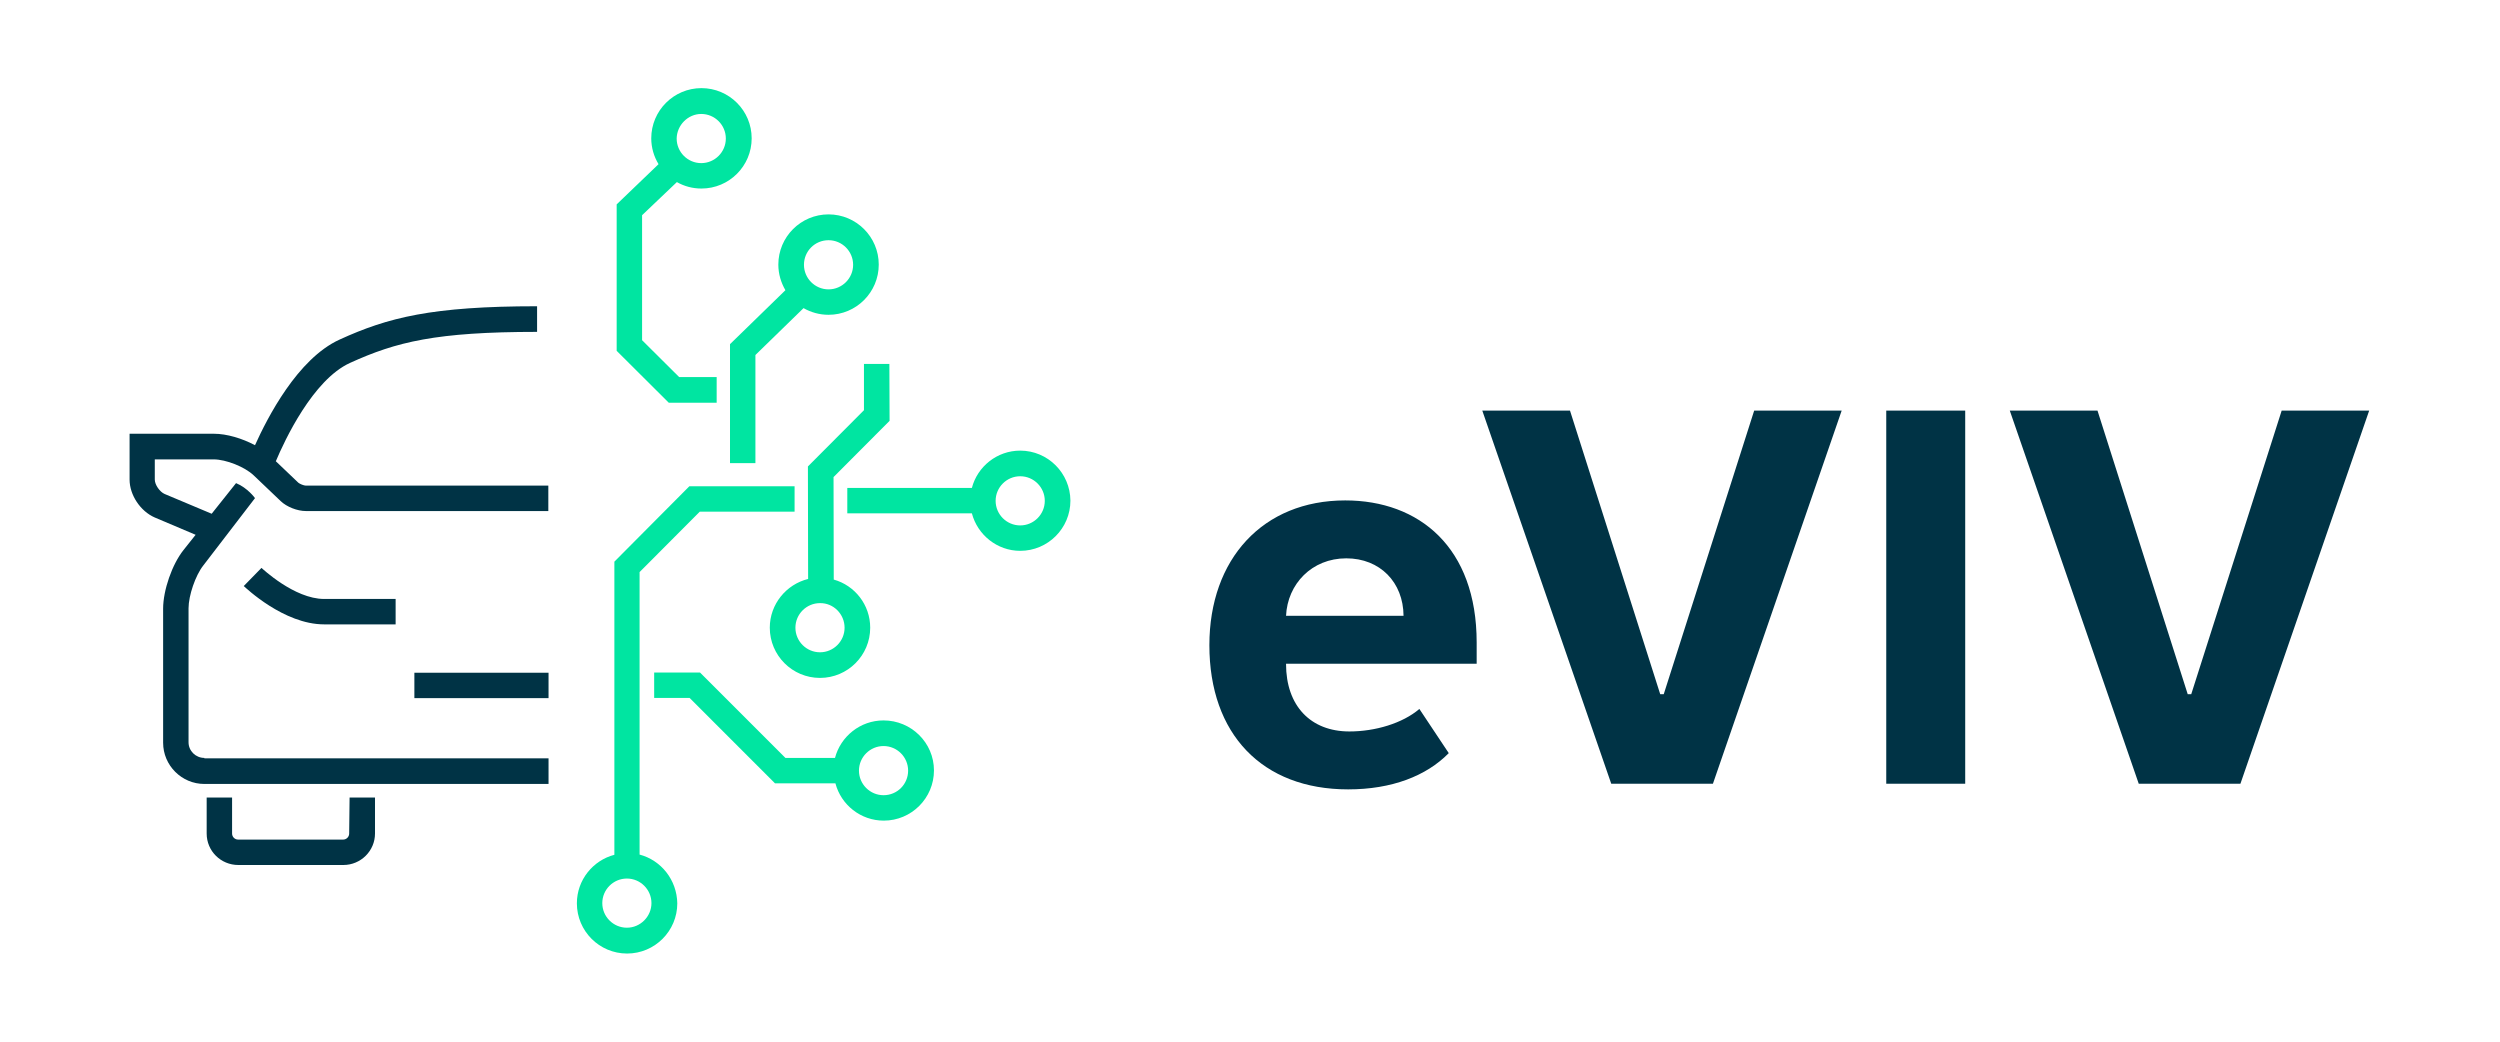
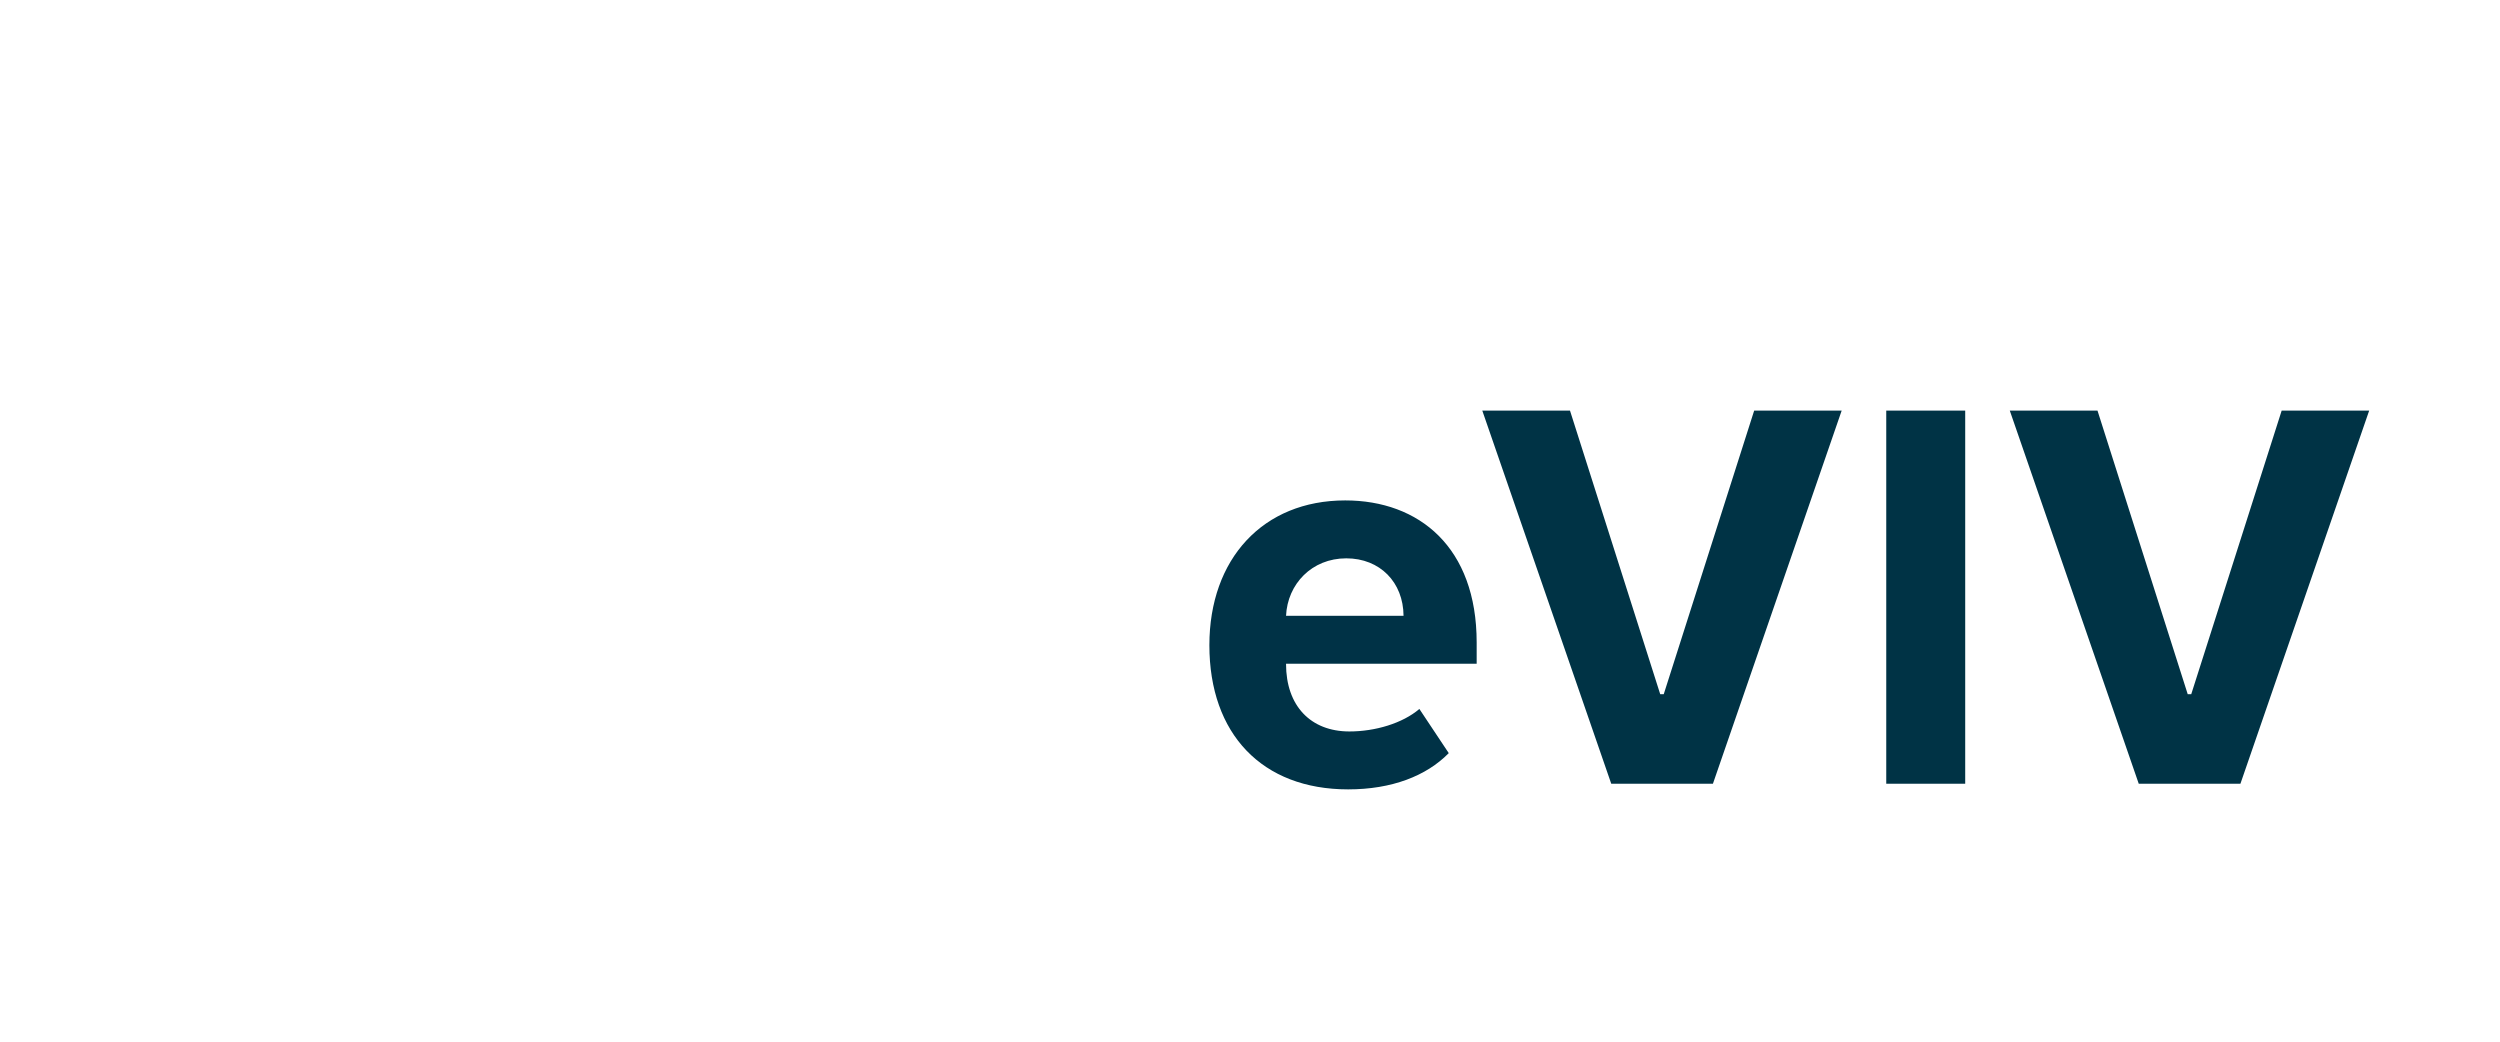
<svg xmlns="http://www.w3.org/2000/svg" version="1.1" id="Ebene_1" x="0px" y="0px" viewBox="0 0 1200 500" style="enable-background:new 0 0 1200 500;" xml:space="preserve">
  <style type="text/css">
	.st0{fill:#003345;}
	.st1{fill:#00E5A1;}
	.st2{fill:#003246;}
</style>
  <g>
    <path class="st0" d="M842,197.1l-43.4,136.1h-1.7l-43.3-136.1h-42.1l61.9,179.1h48.8l61.8-179.1H842z M905.4,376.2h37.9V197.1   h-37.9V376.2z M1095.2,197.1l-43.4,136.1h-1.7l-43.3-136.1h-42.1l61.9,179.1h48.8l61.8-179.1H1095.2z" />
    <g>
-       <path class="st0" d="M263.3,322.9h-64.4v12.2h64.4V322.9z M117,281.3c0.8,0.7,19.2,18.4,38.6,18.4h34.3v-12.2h-34.3    c-14.4,0-29.9-14.8-30.1-14.9L117,281.3z M98.1,363.8c-4.2,0-7.6-3.4-7.6-7.5v-64.3c0-6.1,3.3-15.8,7.1-20.6l24.8-32.3    c0,0-3.5-4.9-9.1-7.2l-11.7,14.7L79,237.1c-2.3-1-4.7-4.4-4.7-6.9v-9.7h28.2c6,0,15,3.6,19.3,7.7l12.9,12.3    c2.9,2.8,8,4.8,12.1,4.8h116.4v-12.2H146.8c-0.9,0-2.9-0.8-3.6-1.4l-10.8-10.3c4.2-10,17.8-39.1,35.6-47.2    c22.2-10.1,41.3-14.9,89.8-14.9v-12.3c-50.5,0-71.6,5.4-94.8,16c-20.2,9.2-34.7,37.6-40.6,50.7c-6.2-3.3-13.6-5.5-19.7-5.5H62.2    v22c0,7.4,5.2,15.2,12.1,18.2l19.6,8.3l-5.8,7.3c-5.5,6.9-9.8,19.3-9.8,28.2v64.3c0,10.9,8.9,19.8,19.8,19.8h165.2V364H98.1V363.8    z M167.6,400.1c0,1.6-1.3,2.9-2.9,2.9h-50.4c-1.6,0-2.9-1.3-2.9-2.9v-17.3H99.2v17.3c0,8.4,6.8,15.1,15.2,15.1h50.4    c8.4,0,15.2-6.8,15.2-15.1v-17.3h-12.2L167.6,400.1L167.6,400.1z" />
-       <path class="st1" d="M336.6,54.7c6.5,0,11.8,5.3,11.8,11.8c0,6.5-5.3,11.8-11.8,11.8c-6.5,0-11.8-5.3-11.8-11.8    C324.9,60.1,330.2,54.7,336.6,54.7 M344,193.2V181H326l-17.8-17.7v-60l16.7-15.9c3.5,2,7.5,3.1,11.8,3.1    c13.3,0,24.1-10.8,24.1-24.1c0-13.3-10.8-24.1-24.1-24.1c-13.3,0-24.1,10.8-24.1,24.1c0,4.5,1.3,8.8,3.5,12.4L296,98.1v70.3    l25,24.9H344z M397.7,115.3c6.5,0,11.8,5.3,11.8,11.8c0,6.5-5.3,11.8-11.8,11.8s-11.8-5.3-11.8-11.8    C385.9,120.6,391.1,115.3,397.7,115.3 M350.4,165.2v57.1h12.2v-51.9l23.1-22.5c3.5,2,7.6,3.2,12,3.2c13.3,0,24.1-10.8,24.1-24.1    c0-13.3-10.8-24.1-24.1-24.1c-13.3,0-24.1,10.8-24.1,24.1c0,4.5,1.3,8.7,3.4,12.3L350.4,165.2z M424.1,381.7    c-6.5,0-11.8-5.3-11.8-11.8s5.3-11.8,11.8-11.8s11.8,5.3,11.8,11.8S430.7,381.7,424.1,381.7 M424.1,345.8    c-11.2,0-20.6,7.7-23.3,18H377l-41-41h-22v12.2h17l41,41h29c2.7,10.3,12.1,17.9,23.2,17.9c13.3,0,24.1-10.8,24.1-24.1    C448.3,356.5,437.4,345.8,424.1,345.8 M300.9,445.3c-6.5,0-11.8-5.3-11.8-11.8c0-6.5,5.3-11.8,11.8-11.8c6.5,0,11.8,5.3,11.8,11.8    C312.7,439.9,307.4,445.3,300.9,445.3 M307,410.2V274.6l28.9-29h45.5v-12.2h-50.5l-36,36.2v140.7c-10.3,2.7-18,12.1-18,23.3    c0,13.3,10.8,24.1,24.1,24.1s24.1-10.8,24.1-24.1C324.9,422.3,317.3,412.9,307,410.2 M489.7,252.2c-6.5,0-11.8-5.3-11.8-11.8    s5.3-11.8,11.8-11.8c6.5,0,11.8,5.3,11.8,11.8S496.2,252.2,489.7,252.2 M489.7,216.3c-11.1,0-20.5,7.6-23.2,17.9h-59.8v12.2h59.8    c2.7,10.3,12.1,18,23.2,18c13.3,0,24.1-10.8,24.1-24.1C513.7,227.1,503,216.3,489.7,216.3 M405.4,301.3c0,6.5-5.3,11.8-11.8,11.8    c-6.5,0-11.8-5.3-11.8-11.8c0-6.5,5.3-11.8,11.8-11.8C400.1,289.4,405.4,294.8,405.4,301.3 M426.9,174.7h-12.2v22.2l-26.9,27    l0.1,54c-10.5,2.6-18.4,12.1-18.4,23.4c0,13.3,10.8,24.1,24.1,24.1c13.3,0,24.1-10.8,24.1-24.1c0-11-7.4-20.3-17.5-23.1l-0.1-49.2    l26.9-27L426.9,174.7L426.9,174.7z" />
      <path class="st2" d="M646.2,268c16.2,0,27.4,11.5,27.5,27.6h-56.4C618,280.3,629.7,268,646.2,268 M681.3,340.3    c-8.1,6.9-21.2,10.8-33.6,10.8c-18.6,0-30.4-12.3-30.4-32.4v-0.1h91.5v-10.2c0-45.7-27.6-68.2-63.1-68.2    c-39.5,0-65.2,28.1-65.2,69.5c0,42.6,25.3,69.2,66.6,69.2c20.9,0,37.5-6.4,48.3-17.4L681.3,340.3z" />
    </g>
  </g>
</svg>